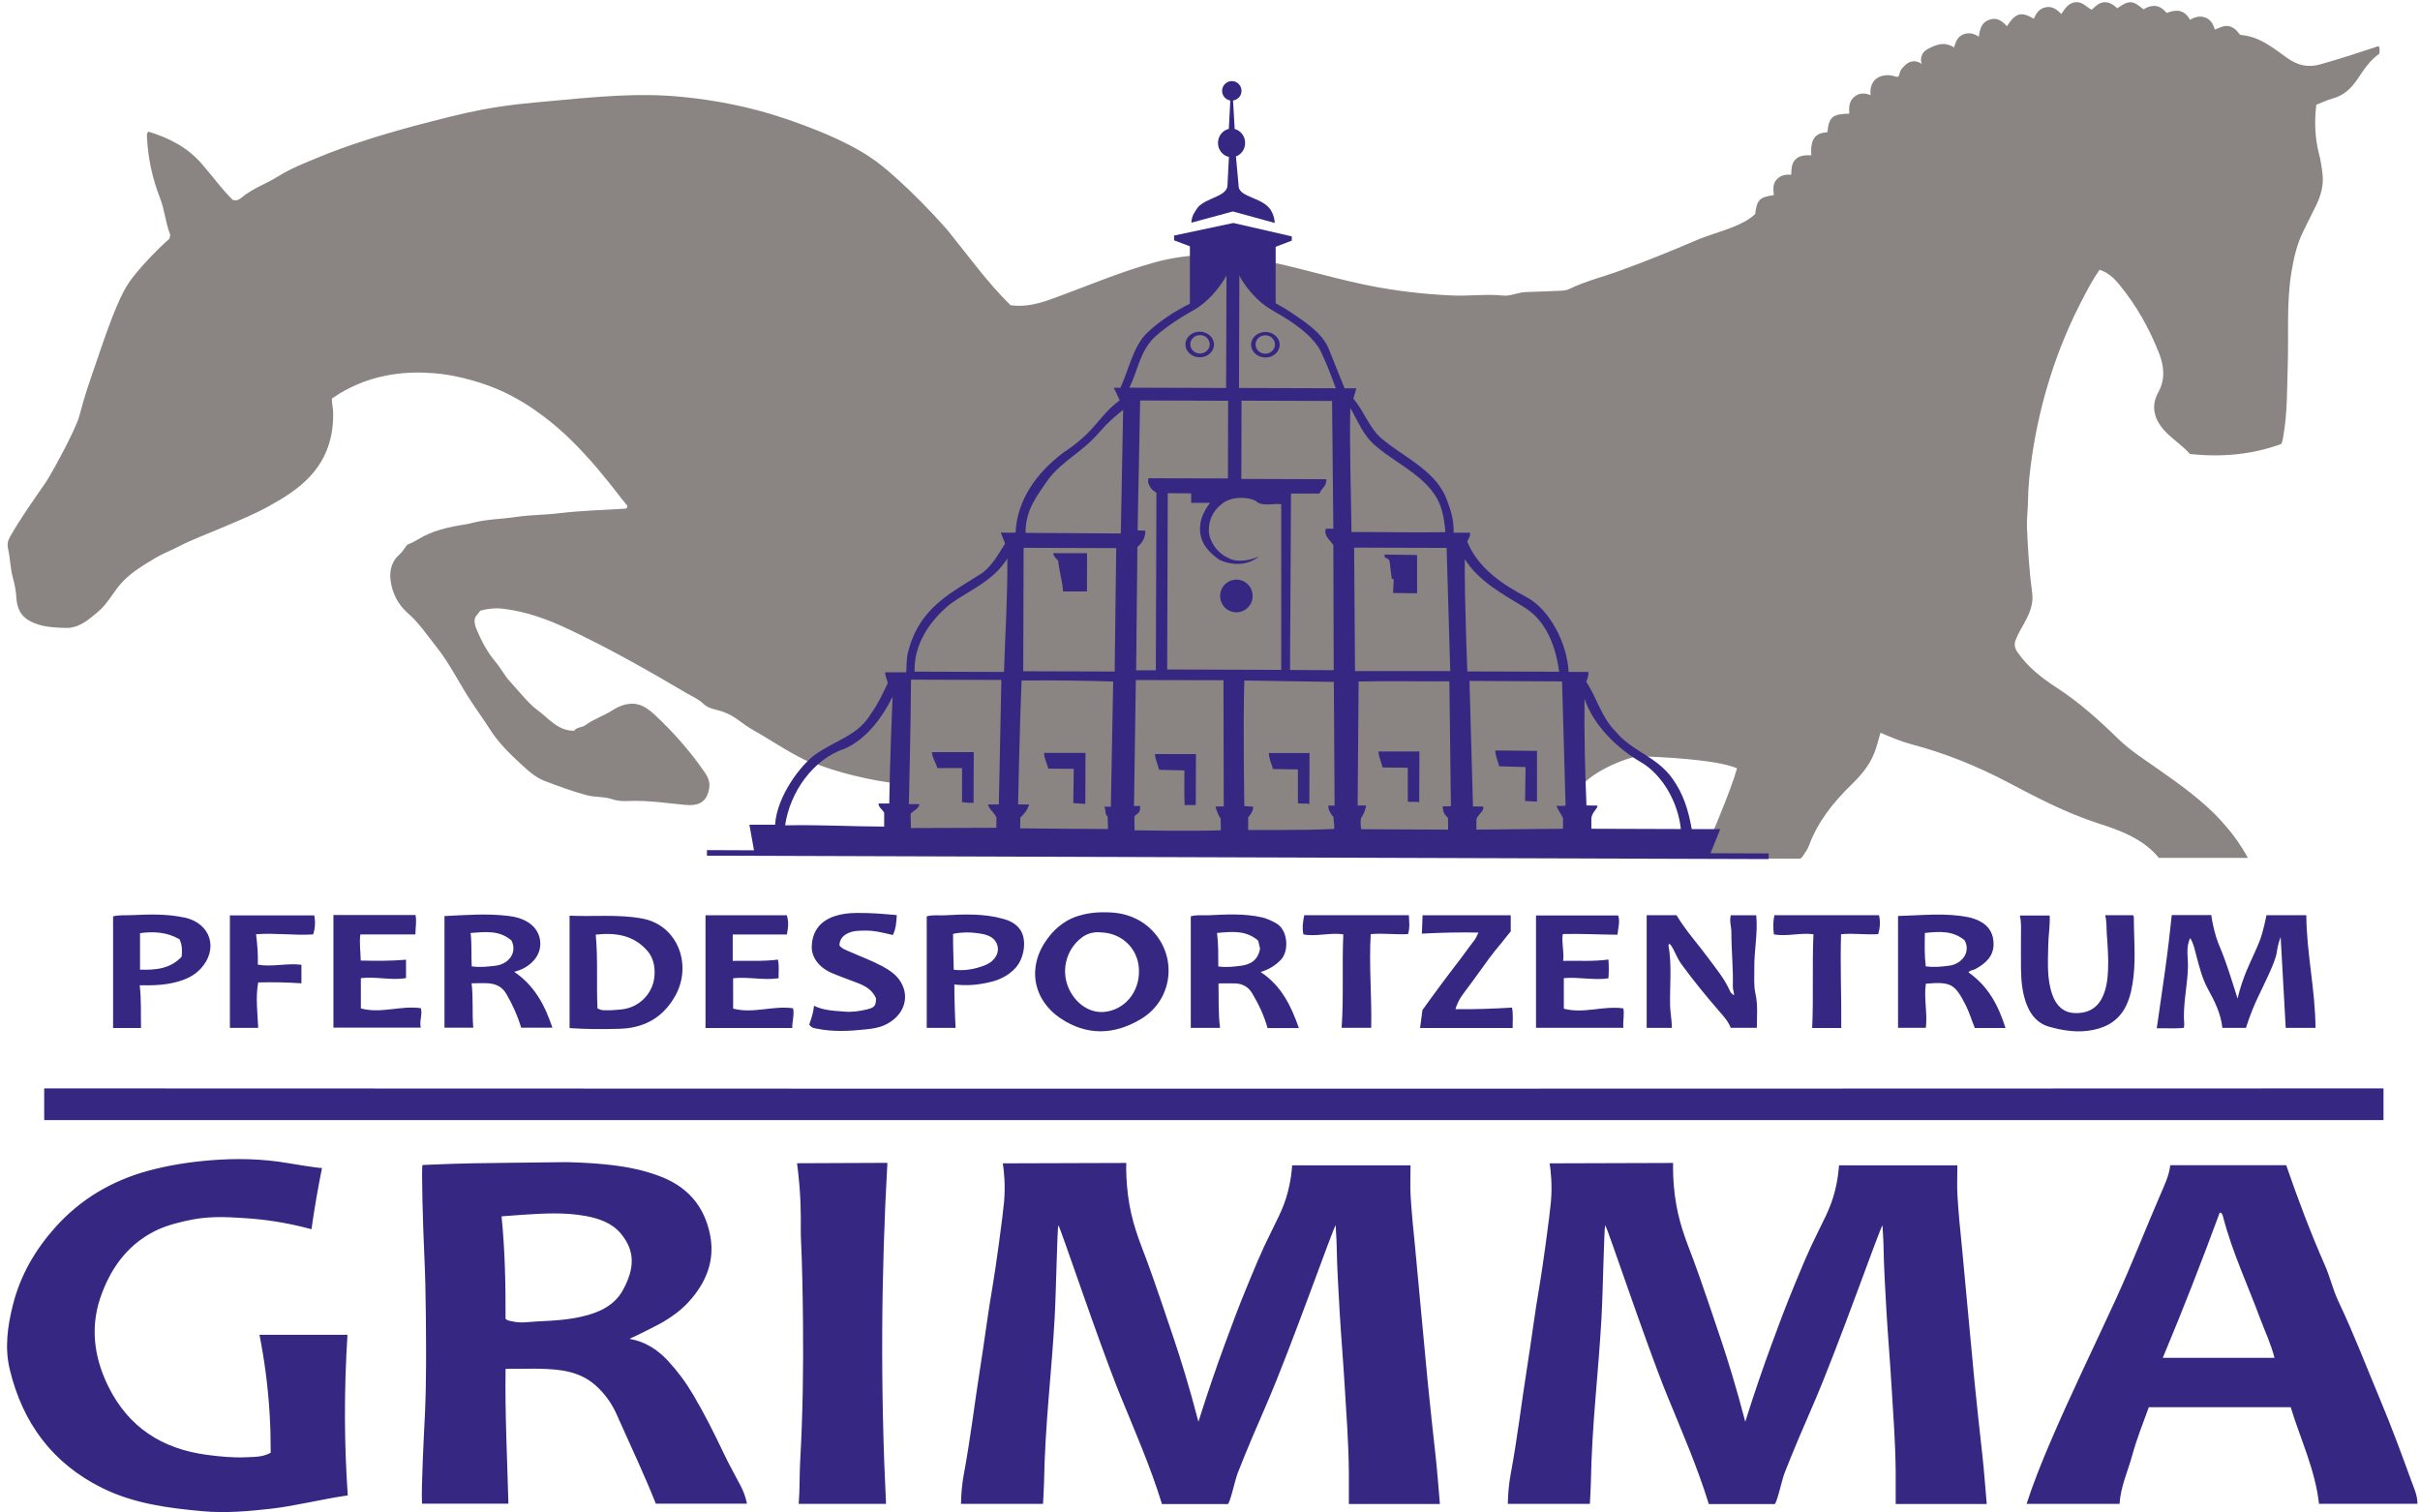
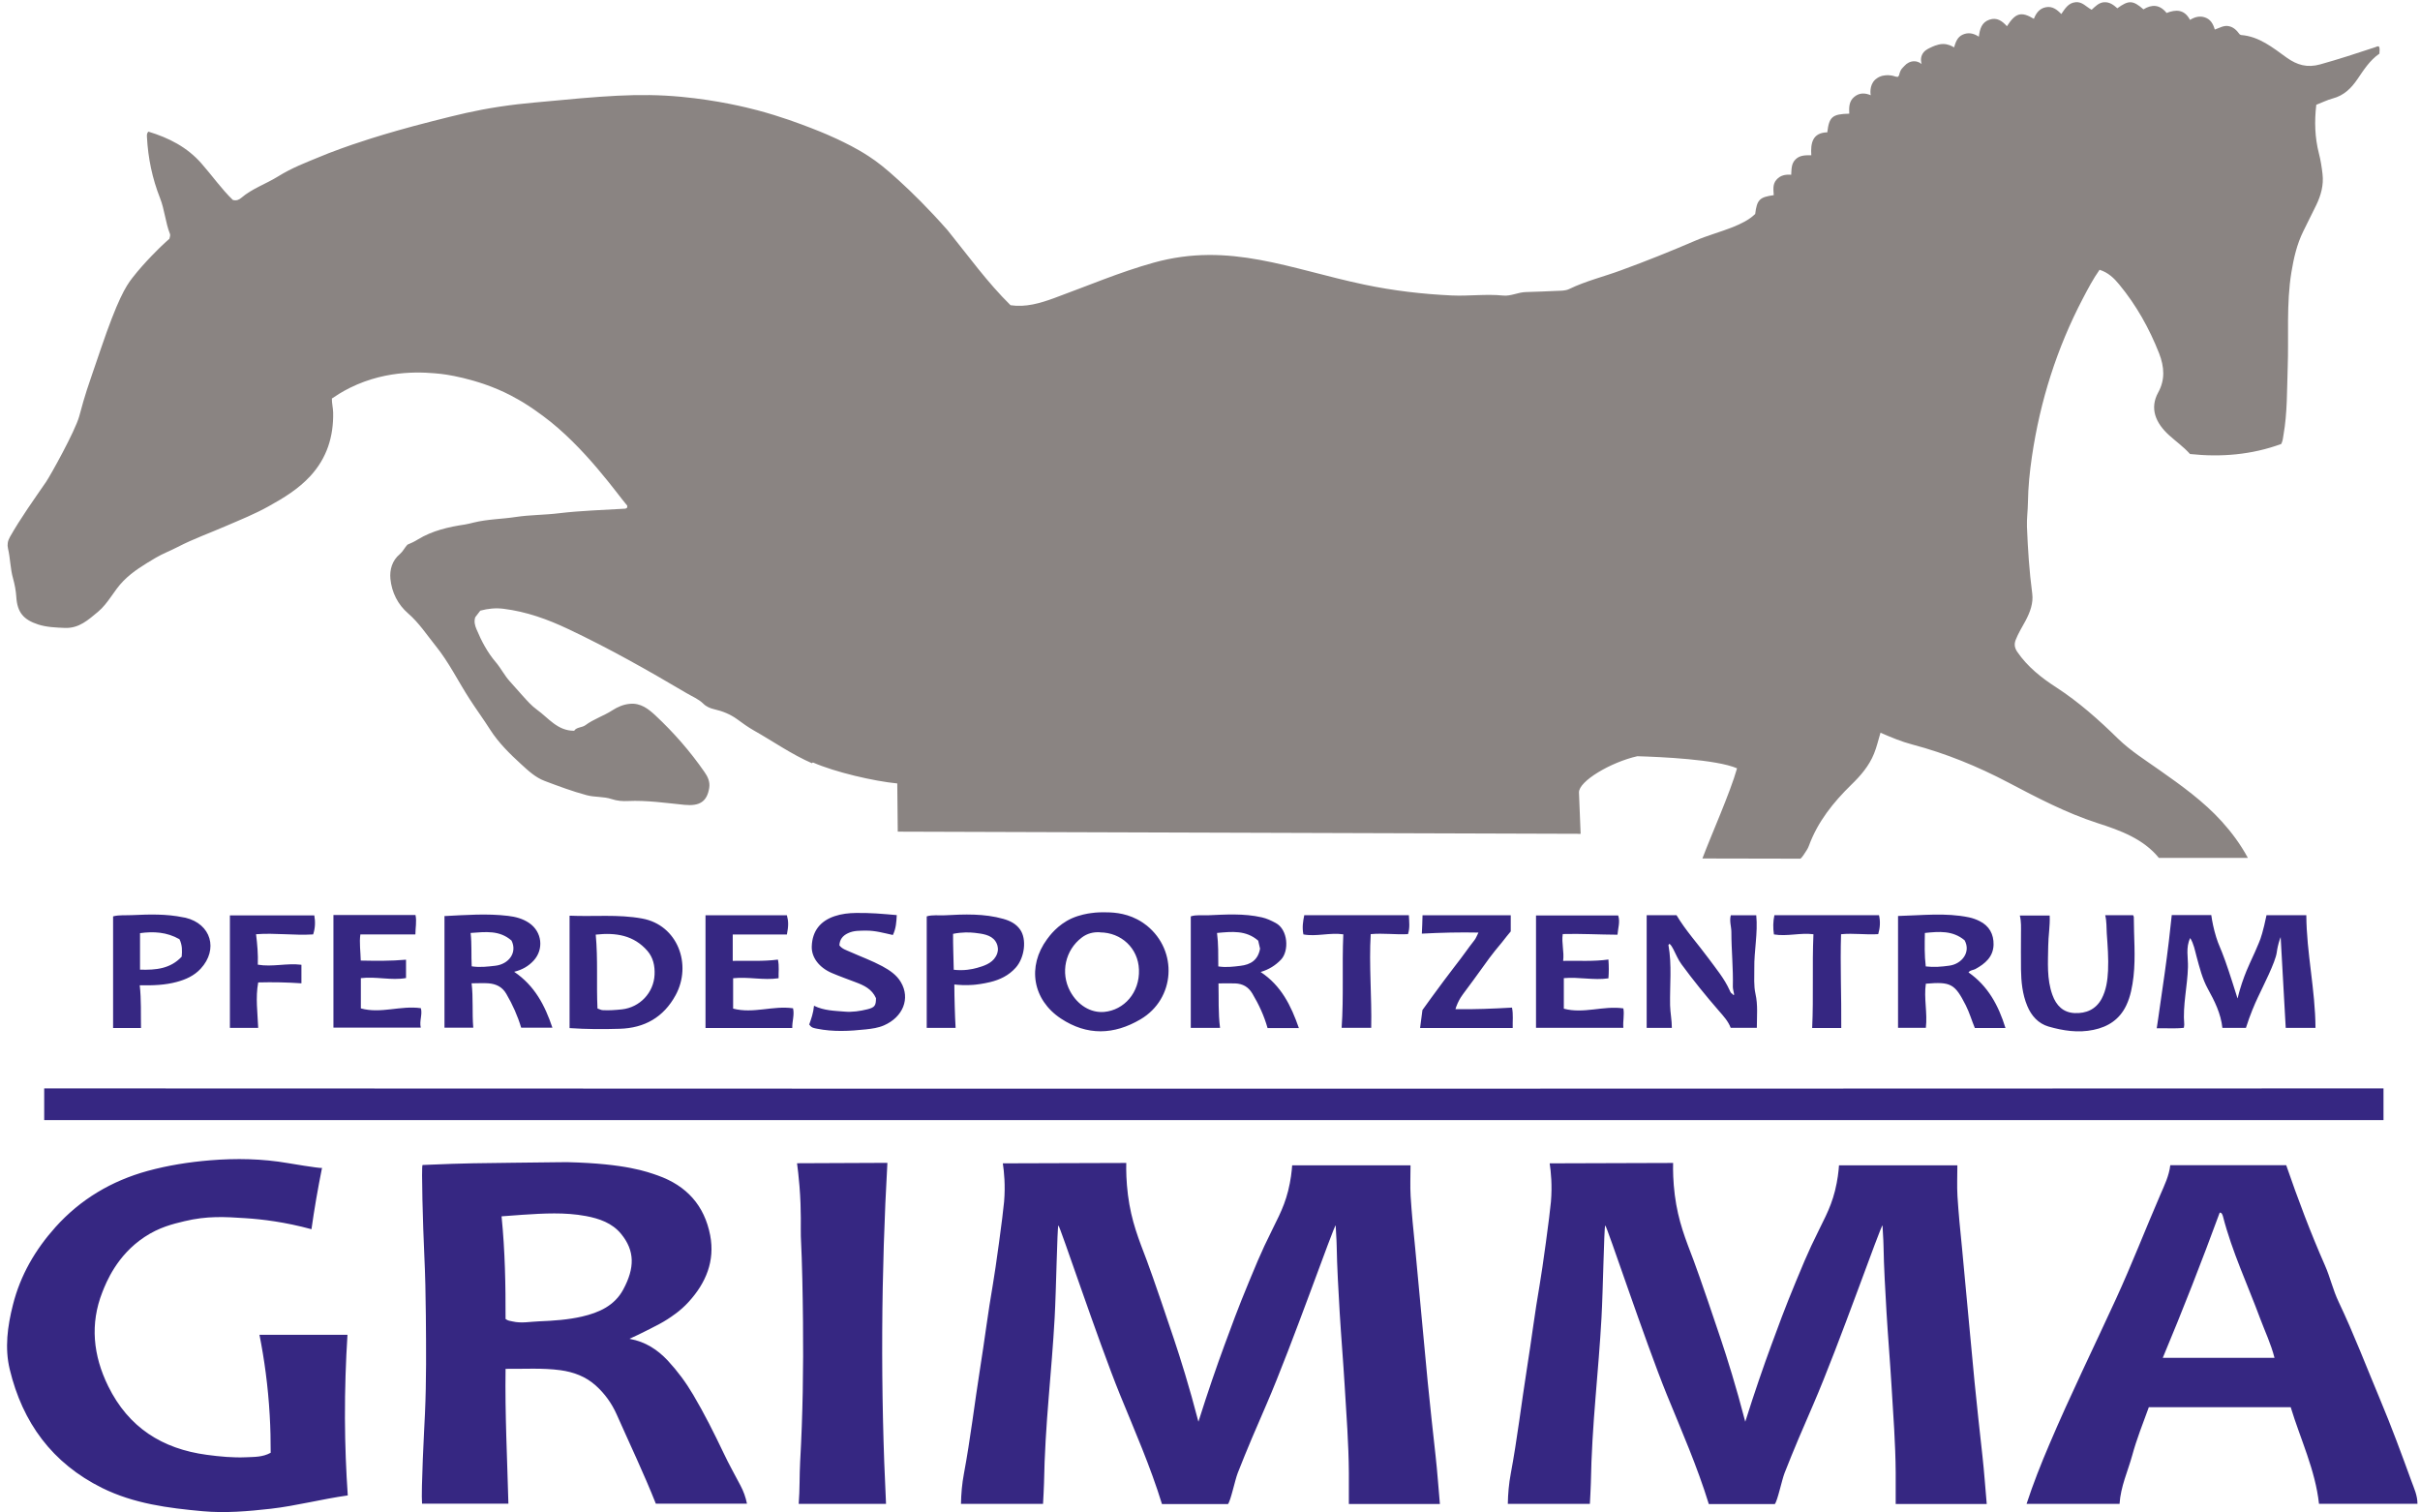
<svg xmlns="http://www.w3.org/2000/svg" id="Ebene_1" width="248" height="155" viewBox="0 0 248 155">
  <defs>
    <style>.cls-1{fill:#8a8482;}.cls-1,.cls-2{fill-rule:evenodd;stroke-width:0px;}.cls-2{fill:#362782;}</style>
  </defs>
  <path class="cls-1" d="M83.24,78.23c-2.12-.92-4-2.25-6-3.38-.6-.34-1.16-.75-1.72-1.16-.7-.5-1.47-.81-2.3-1-.43-.1-.83-.26-1.15-.58-.49-.48-1.15-.74-1.72-1.08-3.96-2.34-7.97-4.61-12.13-6.57-2.11-1-4.28-1.78-6.61-2.07-.79-.1-1.58-.03-2.39.19-.16.21-.35.46-.52.68-.14.45-.03.84.13,1.22.51,1.22,1.12,2.38,2,3.41.51.6.88,1.35,1.41,1.93.44.48.87.98,1.3,1.46.47.52.94,1.06,1.5,1.46,1.17.84,2.09,2.16,3.8,2.15.25-.39.8-.31,1.15-.57.86-.64,1.88-.95,2.77-1.53.53-.34,1.12-.6,1.78-.66,1.12-.11,1.91.52,2.64,1.2,1.87,1.75,3.55,3.67,5.01,5.78.35.49.59,1.02.49,1.64-.23,1.42-1,1.88-2.54,1.73-1.93-.19-3.85-.48-5.79-.39-.57.03-1.12-.02-1.67-.2-.83-.28-1.72-.17-2.56-.4-1.46-.39-2.87-.92-4.28-1.45-.95-.35-1.7-1.05-2.43-1.72-1.17-1.07-2.32-2.2-3.17-3.53-.68-1.07-1.43-2.09-2.12-3.16-1.17-1.81-2.12-3.77-3.48-5.45-.91-1.13-1.7-2.35-2.82-3.32-1.06-.92-1.67-2.15-1.81-3.53-.09-.93.17-1.88.96-2.54.32-.27.49-.65.78-.97.37-.15.73-.32,1.08-.54,1.48-.9,3.14-1.28,4.83-1.53.3-.05.6-.13.89-.2,1.42-.35,2.88-.35,4.31-.57,1.46-.22,2.95-.2,4.41-.38,2.26-.27,4.52-.33,6.79-.47.07,0,.13-.06.21-.1,0-.08.03-.18,0-.22-.95-1.09-4.37-6.05-8.62-9.18-.52-.38-1.21-.89-2.12-1.44,0,0-.59-.35-1.18-.66-3.51-1.83-7.14-2.21-7.14-2.21-1.62-.17-5.4-.53-9.34,1.42-.81.4-1.43.81-1.86,1.1-.01.48.12.96.13,1.43.05,2.47-.64,4.68-2.35,6.53-1.22,1.32-2.7,2.22-4.25,3.08-1.41.79-2.91,1.39-4.37,2.02-1.65.72-3.35,1.32-4.95,2.15-.75.39-1.55.69-2.26,1.11-1.16.69-2.34,1.38-3.32,2.38-.97.98-1.54,2.28-2.6,3.16-.99.82-1.94,1.71-3.4,1.65-.92-.04-1.84-.07-2.72-.35-1.52-.49-2.15-1.25-2.25-2.83-.04-.64-.16-1.26-.33-1.88-.29-1.01-.28-2.07-.52-3.08-.09-.37-.04-.76.19-1.17,1.11-1.96,2.43-3.79,3.7-5.64.46-.67,2.99-5.22,3.41-6.74.7-2.58.65-2.32,2.21-6.9,1.72-5.05,2.54-6.4,3.24-7.29,1.28-1.65,2.97-3.25,2.97-3.25.33-.32.62-.57.82-.75.02-.14.12-.34.06-.49-.47-1.19-.55-2.49-1.02-3.68-.79-2-1.23-4.1-1.34-6.25,0-.17-.05-.36.15-.56,2.07.63,3.96,1.57,5.45,3.28,1.09,1.24,2.05,2.61,3.2,3.72.39.11.66-.04.86-.21,1.12-.96,2.52-1.42,3.76-2.19,1.47-.91,2.76-1.39,4.44-2.08.38-.16,1.07-.44,2.05-.79.94-.34,4.09-1.47,9.3-2.79,2.67-.68,4.4-1.11,6.88-1.49,1.39-.21,2.51-.33,3.6-.43,7.08-.67,10.62-1,15.06-.59,3.78.36,6.67,1.08,7.81,1.38,2.44.65,4.35,1.38,5.47,1.81,1.4.54,2.23.92,2.68,1.13.84.4,2,.95,3.28,1.79.86.56,1.68,1.2,3.05,2.45,1.31,1.19,3.05,2.89,5.02,5.13,2.17,2.69,4.08,5.35,6.44,7.67,1.55.23,3.02-.2,4.47-.73,3.39-1.24,6.71-2.66,10.19-3.63,7.79-2.17,13.98.65,21.61,2.25,2.95.62,5.93.97,8.95,1.11,1.76.08,3.51-.17,5.27.01.78.08,1.54-.35,2.34-.36,1.05-.02,2.09-.08,3.14-.12.44-.02.88,0,1.28-.19,1.71-.83,3.56-1.27,5.34-1.93,2.55-.93,5.06-1.94,7.55-3.01,1.27-.55,2.61-.9,3.89-1.41.83-.34,1.64-.72,2.28-1.34.18-1.46.45-1.73,1.9-1.93-.02-.54-.14-1.11.28-1.58.39-.45.9-.56,1.51-.51.04-.58,0-1.15.46-1.59.44-.42.97-.41,1.6-.41-.08-1.23.11-2.31,1.64-2.35.19-1.59.51-1.87,2.25-1.91-.03-.62-.04-1.27.51-1.72.54-.45,1.13-.41,1.69-.17-.02-.11-.16-.99.43-1.57.04-.04.41-.39.93-.45.17-.02.54-.11,1.19.11.07.02.15.02.23.03.05-.07.12-.12.13-.19.15-.64.36-.72.56-.95.22-.26.6-.47,1.01-.46.37.01.64.2.74.29-.04-.14-.15-.54.04-.95.18-.4.54-.58.76-.69.24-.12.43-.2.57-.25.21-.07.5-.17.82-.17.49,0,.88.19,1.13.35.16-.51.32-1.06.89-1.31.56-.25,1.1-.15,1.65.21.1-.77.28-1.47,1.08-1.74.78-.27,1.32.14,1.8.67.88-1.37,1.46-1.54,2.76-.76.23-.59.58-1.07,1.24-1.19.65-.12,1.12.23,1.57.7.4-.58.72-1.13,1.45-1.21.7-.08,1.1.48,1.66.77.39-.35.74-.74,1.29-.77.56-.03.96.28,1.34.62,1.17-.85,1.6-.83,2.68.11.85-.53,1.67-.51,2.37.37.95-.37,1.82-.39,2.4.71.49-.3,1-.44,1.54-.25.56.19.83.65,1,1.24.5-.17.92-.45,1.42-.35.52.1.84.45,1.12.83.07.04.11.08.16.08,1.86.15,3.25,1.3,4.67,2.32,1.07.76,2.1,1.06,3.43.69,1.9-.53,3.77-1.14,5.64-1.76.12-.04.23-.12.37-.08.15.24.05.49.06.74-.99.68-1.6,1.66-2.25,2.61-.64.94-1.39,1.68-2.53,1.98-.59.16-1.14.44-1.69.65-.2,1.71-.15,3.35.27,4.99.18.69.29,1.4.37,2.11.13,1.13-.16,2.18-.65,3.19-.44.9-.88,1.79-1.33,2.69-.65,1.32-.97,2.73-1.21,4.18-.53,3.25-.26,6.53-.38,9.8-.08,2.29-.03,4.6-.43,6.87-.05.3-.07.61-.23.93-3.03,1.11-6.17,1.37-9.35,1.03-.68-.76-1.46-1.3-2.16-1.94-1.36-1.24-2-2.73-1.1-4.37.72-1.3.63-2.61.1-3.99-1.01-2.57-2.34-4.95-4.1-7.08-.53-.65-1.14-1.23-2.01-1.5-.67.95-1.19,1.95-1.71,2.94-2.67,5.1-4.38,10.51-5.22,16.2-.23,1.56-.39,3.14-.41,4.73-.01.81-.13,1.63-.1,2.45.09,2.3.24,4.58.54,6.86.13.98-.22,1.91-.68,2.78-.35.65-.75,1.28-1.02,1.98-.17.45-.1.82.17,1.22,1.05,1.53,2.48,2.66,4,3.64,2.31,1.5,4.35,3.32,6.3,5.23,1.29,1.26,2.81,2.21,4.27,3.24,2.26,1.59,4.51,3.2,6.38,5.26,1.01,1.12,1.91,2.32,2.68,3.74h-9.12c-1.59-1.95-3.93-2.81-6.3-3.57-3.21-1.04-6.18-2.6-9.14-4.16-3.14-1.65-6.39-2.98-9.83-3.89-1.11-.29-2.18-.74-3.26-1.21-.22.73-.38,1.45-.66,2.14-.51,1.27-1.38,2.27-2.34,3.2-1.84,1.8-3.43,3.78-4.33,6.23-.02.05-.09.25-.24.48-.2.31-.44.71-.63.86l-10.05-.02c.9-2.4,2.84-6.72,3.55-9.24-2.12-.92-7.85-1.17-10.22-1.24-2.71.61-6.02,2.56-5.98,3.72l.17,4.23c-.14.03-.22,0-.32,0l-69.66-.22-.05-4.94c-2.4-.23-6.39-1.16-8.64-2.15l-.1.06Z" />
  <path class="cls-2" d="M122.81,145.71c.97-3.08,1.89-5.73,2.67-7.85.63-1.72,1.4-3.83,2.54-6.57.73-1.76,1.1-2.64,1.55-3.6,1.22-2.6,1.93-3.66,2.44-5.66.27-1.09.37-2.01.41-2.61h12.13c0,1.08-.05,2.12.01,3.16.11,1.75.28,3.5.46,5.25.25,2.54,1.08,11.72,1.29,13.78.25,2.53.53,5.07.81,7.6.18,1.62.29,3.25.44,4.92h-9.33c0-1.07,0-2.13,0-3.2-.02-2.99-.25-5.97-.43-8.95-.15-2.5-.36-4.99-.51-7.48-.13-2.29-.27-4.59-.31-6.89-.01-.68-.08-1.37-.1-2.03-.16-.05-4.49,12.33-7.08,18.31-1.02,2.34-2.03,4.69-2.96,7.07-.28.72-.72,2.86-1,3.18h-6.76c-1.19-3.87-2.8-7.53-4.31-11.23-2.23-5.49-6.18-17.38-6.31-17.33-.12.27-.22,6.6-.38,9.48-.15,2.72-.39,5.44-.61,8.16-.24,2.93-.43,5.85-.48,8.79-.01.68-.07,1.37-.1,2.11h-8.41c.02-1.04.11-2.08.3-3.08.67-3.58,1.09-7.2,1.66-10.8.46-2.87.81-5.75,1.31-8.61.27-1.53,1.03-7.08,1.15-8.48.14-1.68,0-3.06-.13-3.93,4.22-.01,8.43-.03,12.65-.04-.02.76,0,1.9.17,3.27.35,2.74,1.12,4.57,1.94,6.74,0,0,.71,1.87,2.77,8.02.65,1.94,1.57,4.85,2.52,8.51h0ZM144.38,93.79c.03.66.12,1.29-.09,1.94-1.26.07-2.51-.12-3.82,0-.19,3.18.12,6.37.05,9.6h-3.03c.22-3.18.03-6.36.17-9.58-1.39-.2-2.76.26-4.09.01-.14-.73-.04-1.33.09-1.97h10.72ZM185.71,105.35c.15-3.21-.01-6.39.13-9.61-1.36-.17-2.7.25-4.05.02-.1-.69-.09-1.32.05-1.97h10.72c.15.65.11,1.28-.08,1.94-1.27.09-2.52-.12-3.81.01-.1,3.21.05,6.39.02,9.61h-2.98ZM26.46,100.68c-.29,1.57-.06,3.09,0,4.66h-2.9v-11.53h8.65c.12.67.09,1.33-.12,1.95-1.97.12-3.89-.17-5.85-.02.13,1.05.22,2.06.18,3.12,1.49.26,2.96-.18,4.47.01v1.9c-1.46-.1-2.9-.13-4.44-.09h0ZM149.14,103.42c1.97.03,3.87-.05,5.81-.16.14.71.05,1.36.07,2.09h-9.49c.08-.61.16-1.23.24-1.84.24-.33.54-.76.91-1.26,1.95-2.68,3-3.96,3.46-4.62.31-.43.62-.85.95-1.27.17-.21.26-.48.42-.79-.92-.02-1.88-.02-2.87,0-1.01.02-1.99.06-2.93.11.01-.3.03-.61.04-.92.01-.32.02-.64.03-.96h9.04v1.65c-.24.28-.54.66-.9,1.12-.39.49-.82.92-2.1,2.73-.59.84-1.04,1.42-1.9,2.59-.11.15-.34.47-.55.94-.11.25-.18.46-.22.6h0ZM18.39,96.25c-1.3-.74-2.66-.81-4.04-.62v3.74c1.63.05,3.11-.09,4.27-1.33.05-.6.07-1.19-.23-1.79h0ZM14.32,100.97c.17,1.51.1,2.93.13,4.38h-2.86v-11.44c.63-.17,1.33-.09,2-.13,1.73-.08,3.47-.13,5.19.23.07.02.15.02.23.04,2.62.63,3.39,3.24,1.55,5.23-.67.72-1.52,1.1-2.45,1.35-1.19.32-2.42.37-3.78.34h0ZM97.73,99.38c1.06.12,1.89-.05,2.39-.19.63-.18,1.51-.43,1.93-1.17.08-.14.25-.45.21-.87-.03-.37-.2-.62-.26-.71-.45-.65-1.34-.75-2.09-.84-.52-.06-1.3-.09-2.24.1,0,.57,0,1.14.02,1.72.01.66.03,1.32.05,1.97h0ZM97.93,105.34h-2.96v-11.43c.59-.18,1.23-.08,1.85-.11,2.01-.11,4.03-.19,6.01.37.67.19,1.29.49,1.71,1.09.7.98.47,2.89-.46,3.92-.71.79-1.62,1.23-2.63,1.47-.71.17-1.35.25-1.73.28-.78.06-1.44.01-1.92-.04,0,.74.02,1.49.04,2.26.02.75.05,1.48.09,2.19h0ZM82.92,105.01c.21-.58.43-1.2.5-1.94,1.04.51,2.1.51,3.13.6.78.07,1.58-.05,2.35-.24.75-.19.87-.38.87-1.14-.42-.94-1.23-1.31-2.08-1.63-.81-.31-1.63-.6-2.43-.94-1.34-.57-2.12-1.63-2.07-2.76.06-1.53.85-2.57,2.34-3.07.71-.24,1.45-.32,2.19-.33.69-.01,1.38.01,2.07.05.69.04,1.37.11,2.11.17-.04.7-.07,1.37-.4,2.04-.9-.2-1.81-.46-2.75-.45-.63.01-1.26-.02-1.86.27-.53.25-.84.64-.87,1.24.29.38.72.49,1.11.67,1.1.49,2.23.9,3.29,1.47.75.41,1.46.88,1.9,1.63.99,1.67.22,3.58-1.73,4.43-.6.26-1.22.34-1.85.41-1.68.18-3.35.27-5.02-.07-.27-.06-.56-.07-.76-.4h0ZM42.56,95.76h-5.63c-.12.86.02,1.74.04,2.68,1.56.03,3.08.05,4.64-.09v1.88c-1.52.27-3.06-.18-4.63.01v3.1c2.06.57,4.08-.32,6.15-.02.18.64-.17,1.29-.01,1.99h-8.95v-11.54h8.41c.14.67-.01,1.31-.01,1.98h0ZM75.12,103.36c2.08.55,4.1-.33,6.15-.03.16.69-.1,1.33-.08,2.02h-8.89v-11.55h8.34c.17.62.17,1.1,0,1.97h-5.55v2.7c1.57-.03,3.09.07,4.63-.13.15.68.05,1.28.07,1.91-1.57.23-3.1-.17-4.66,0v3.12h0ZM164.83,98.33c.05.69.05,1.29,0,1.93-1.52.22-3.02-.16-4.57-.02v3.13c2.04.55,4.05-.33,6.1-.03.12.66-.06,1.29,0,1.99h-8.95v-11.51h8.42c.22.64-.02,1.3-.07,1.97-1.88-.01-3.73-.12-5.61-.07-.14.93.16,1.78.04,2.75,1.57-.03,3.09.08,4.66-.14h0ZM215.72,93.79h2.88c.03.08.07.13.07.17,0,2.04.2,4.08-.03,6.12-.12,1.02-.3,2.02-.74,2.95-.68,1.43-1.85,2.2-3.36,2.51-1.57.33-3.11.09-4.61-.34-1.05-.31-1.76-1.1-2.18-2.12-.5-1.2-.62-2.47-.64-3.75-.02-1.23,0-2.46,0-3.69,0-.58.04-1.17-.12-1.82h3.06c.05,1.06-.14,2.09-.15,3.13-.02,1.68-.16,3.37.43,5.01.39,1.09,1.11,1.81,2.28,1.86,1.16.05,2.16-.36,2.76-1.46.48-.9.61-1.89.66-2.88.06-1.28-.04-2.55-.13-3.83-.04-.6,0-1.21-.16-1.86h0ZM197.35,99.04c.86.1,1.64.03,2.42-.08,1.27-.17,2.23-1.38,1.56-2.6-1.22-1.02-2.62-.9-4.07-.75-.02,1.17-.05,2.27.09,3.42h0ZM202.38,105.35c-.32-.77-.55-1.58-.93-2.33-1.12-2.2-1.53-2.43-4.09-2.21-.22,1.48.18,2.98,0,4.52h-2.85v-11.46c2.45-.06,4.86-.36,7.27.14.38.08.74.21,1.08.38,1,.49,1.46,1.35,1.44,2.42-.03,1.24-.86,1.95-1.87,2.5-.22.12-.51.09-.7.34,1.99,1.39,3.07,3.37,3.79,5.7h-3.15ZM48.23,95.61c.13,1.17.05,2.29.11,3.42.86.13,1.63.03,2.42-.06,1.39-.16,2.27-1.36,1.66-2.58-1.23-1.08-2.66-.89-4.19-.78h0ZM45.54,93.88c2.21-.11,4.37-.28,6.53-.02.76.09,1.5.28,2.16.73,1.32.9,1.53,2.69.45,3.86-.51.55-1.14.93-1.99,1.14,2.1,1.42,3.15,3.43,3.92,5.73h-3.2c-.36-1.21-.88-2.37-1.53-3.48-.42-.72-1.06-1.01-1.83-1.07-.53-.04-1.07,0-1.72,0,.18,1.52.04,3.01.17,4.55h-2.95v-11.45h0ZM124.85,99.04c.8.12,1.52.03,2.25-.06,1.08-.12,1.82-.6,2.03-1.76-.06-.26-.13-.55-.19-.82-1.25-1.09-2.7-.93-4.22-.79.15,1.15.12,2.24.13,3.42h0ZM133.13,105.36h-3.23c-.35-1.25-.89-2.42-1.56-3.54-.41-.69-.99-1.01-1.76-1.04-.56-.02-1.11,0-1.71,0,.04,1.55-.04,3.03.16,4.56h-3v-11.43c.55-.18,1.14-.09,1.71-.11,1.86-.08,3.73-.21,5.57.21.5.11.96.33,1.41.57,1.3.68,1.4,2.89.55,3.77-.57.59-1.22,1-2.08,1.26,2.11,1.4,3.11,3.43,3.92,5.75h0ZM61.23,103.35c.23.08.37.16.52.17.66.04,1.32-.01,1.98-.08,1.84-.2,3.27-1.71,3.35-3.56.04-.9-.14-1.74-.73-2.43-1.39-1.6-3.21-1.9-5.3-1.67.24,2.54.06,5.04.18,7.57h0ZM58.38,93.84c2.49.11,4.96-.16,7.42.29,3.65.66,5.14,4.72,3.44,7.85-1.24,2.28-3.2,3.38-5.74,3.45-1.69.05-3.37.05-5.13-.07v-11.51h0ZM177.69,101.79c-.04-.23-.11-.45-.11-.68.05-1.87-.15-3.73-.15-5.59,0-.56-.22-1.11-.06-1.72h2.61c.18,1.83-.23,3.63-.2,5.45.01.87-.07,1.75.12,2.6.26,1.14.14,2.29.14,3.48h-2.68c-.25-.67-.73-1.19-1.2-1.73-1.34-1.54-2.63-3.13-3.84-4.78-.35-.47-.57-1.03-.84-1.55-.11-.2-.21-.4-.39-.55-.05.06-.11.1-.11.12.37,2.05.13,4.13.17,6.19.02.77.18,1.51.18,2.31h-2.58v-11.55h3.06c.93,1.57,2.19,2.94,3.29,4.44.77,1.05,1.61,2.05,2.15,3.25.07.15.13.34.33.39.02.05.01.13.1.1.06-.07.03-.13,0-.19h0ZM112.73,95.54c-.69-.04-1.32.12-1.87.54-1.7,1.29-2.2,3.61-1.2,5.49.77,1.44,2.13,2.26,3.51,2.13,2.02-.19,3.64-1.97,3.55-4.34-.08-2.18-1.8-3.8-4-3.81h0ZM113.07,93.49c.82,0,2.11.02,3.46.72.47.24.81.5.99.64,3.22,2.6,2.92,7.51-.64,9.61-2.72,1.6-5.47,1.7-8.16-.08-2.9-1.92-3.48-5.34-1.41-8.14.23-.31,1.06-1.47,2.53-2.13.81-.36,1.63-.49,1.93-.53.18-.03.66-.09,1.3-.09h0ZM229.31,102.31c.15-.65.32-1.18.44-1.55.32-.95.66-1.73.83-2.09.15-.34.26-.56.52-1.14.19-.43.34-.8.39-.91.19-.43.45-1.23.78-2.83h4.08c.02,3.85.92,7.64.94,11.55h-3.05c-.17-3.09-.34-6.16-.52-9.31-.05.13-.13.34-.2.6-.14.51-.19.9-.2.98-.14,1.01-1.39,3.43-1.94,4.61-.33.7-.79,1.76-1.22,3.12h-2.41c-.16-1.48-.8-2.75-1.49-4-.57-1.04-.85-2.18-1.16-3.32-.17-.63-.28-1.29-.65-1.89-.48.98-.2,2.02-.23,2.98-.05,1.97-.55,3.9-.38,5.88,0,.1-.02.2-.04.34-.93.11-1.83.02-2.78.05.08-.54.21-1.37.35-2.4.36-2.47.62-4.25.89-6.5.07-.63.18-1.56.3-2.7h4.05c.09.64.24,1.4.5,2.25.27.88.4.96.93,2.44.25.7.44,1.28.74,2.21.21.65.39,1.2.51,1.61h0ZM81.85,154.12c.12-1.49.07-2.92.15-4.35.27-4.78.34-9.56.29-14.34-.03-2.91-.08-5.83-.22-8.74-.03-.69.07-2.59-.14-5.14-.08-1-.18-1.81-.25-2.34,3.09-.01,6.17-.03,9.26-.04-.31,5.48-.5,11.24-.53,17.24-.03,6.18.11,12.09.39,17.71h-8.94ZM35.65,153.25c-2.72.38-5.28,1.07-7.92,1.37-2.32.26-4.64.46-6.96.25-3.53-.32-7.04-.77-10.3-2.38-5.12-2.54-8.16-6.7-9.47-12.15-.53-2.19-.23-4.43.32-6.6.76-3.04,2.29-5.67,4.37-7.99,2.57-2.86,5.76-4.74,9.43-5.75,2.08-.57,4.23-.91,6.4-1.09,2.68-.22,5.35-.17,8.01.29,0,0,3.23.55,3.47.49-.21,1.04-.41,2.11-.6,3.21-.18,1.05-.34,2.07-.48,3.07-2.72-.74-5.05-1.02-6.76-1.13-2.11-.14-3.94-.25-6.26.31-1.21.29-2.58.62-4.09,1.62-2.84,1.88-3.93,4.66-4.32,5.65-1.28,3.25-.95,6.49.6,9.64,2.08,4.23,5.54,6.42,10.1,7.03,1.34.18,2.69.31,4.04.25.82-.04,1.68,0,2.51-.46,0-1.22-.02-2.5-.1-3.84-.17-3.02-.56-5.78-1.05-8.25h9.02c-.17,2.68-.27,5.54-.26,8.56.01,2.78.12,5.42.29,7.9h0ZM227.47,124.28c-1.85,5.03-3.77,9.95-5.83,14.87h11.45c-.36-1.42-.97-2.69-1.46-4-1.29-3.49-2.89-6.87-3.82-10.49-.06-.25-.18-.43-.35-.38h0ZM220.21,144.21c-.62,1.7-1.25,3.28-1.7,4.93-.45,1.64-1.19,3.2-1.3,4.98-3.2,0-6.36,0-9.53,0,.68-2.08,1.48-4.1,2.34-6.11,2.14-5.03,4.55-9.94,6.83-14.91,1.61-3.51,3-7.1,4.53-10.64.42-.98.9-1.94,1.03-3.05h11.88c1.2,3.48,2.49,6.91,3.97,10.27.54,1.22.82,2.52,1.4,3.73,1.57,3.3,2.87,6.72,4.28,10.08,1.14,2.72,2.17,5.51,3.18,8.29.27.74.62,1.46.62,2.33h-10.09c-.38-3.48-1.9-6.61-2.9-9.9h-14.53ZM51.81,135.17c.25.19.48.2.71.25.92.22,1.83.02,2.74-.01,1.48-.06,2.96-.16,4.39-.49,1.73-.4,3.33-1.11,4.22-2.77,1.19-2.21,1.2-3.97-.22-5.7-.92-1.12-2.23-1.57-3.61-1.83-2.15-.4-4.32-.27-6.48-.13-.7.05-1.41.11-2.16.16.36,3.56.42,7.07.41,10.53h0ZM64.54,137.21c1.61.29,2.85,1.11,3.9,2.23.99,1.07,1.86,2.24,2.6,3.5,1.15,1.94,2.15,3.95,3.12,5.98.53,1.13,1.15,2.22,1.73,3.33.3.57.52,1.16.66,1.85h-9.34c-1.23-3.1-2.67-6.11-4.02-9.16-.5-1.12-1.21-2.12-2.15-2.96-1.03-.92-2.25-1.37-3.6-1.56-1.86-.25-3.71-.12-5.63-.14-.07,4.64.17,9.2.29,13.82h-8.85c-.11-1.45.22-7.6.3-9.24.15-3.35.12-6.7.09-10.06-.02-2.07-.06-4.14-.16-6.21-.14-2.96-.31-9.09-.18-9.2.17,0,.41-.02.71-.03,3.3-.15,5.74-.17,8.5-.2,5.77-.06,5.38-.07,5.69-.06,5.94.15,8.1.98,9.2,1.36,2.97,1.05,4.79,3.08,5.38,6.14.5,2.63-.44,4.88-2.2,6.81-.85.94-1.77,1.52-2.18,1.79-.53.34-.99.58-1.8.99-.84.43-1.55.77-2.07,1h0ZM244.26,114.79H4.53v-3.25c21.97.01,74.54.03,96.51.03,32.35,0,110.87-.01,143.22-.03,0,1.09,0,2.17,0,3.26h0ZM178.85,145.71c.97-3.08,1.89-5.73,2.67-7.85.63-1.72,1.4-3.83,2.54-6.57.73-1.76,1.1-2.64,1.55-3.6,1.22-2.6,1.93-3.66,2.44-5.66.27-1.09.37-2.01.41-2.61h12.13c0,1.08-.05,2.12.01,3.16.11,1.75.28,3.5.46,5.25.25,2.54,1.08,11.72,1.29,13.78.25,2.53.53,5.07.81,7.6.18,1.62.29,3.25.44,4.92h-9.33c0-1.07,0-2.13,0-3.2-.02-2.99-.25-5.97-.43-8.95-.15-2.5-.36-4.99-.51-7.48-.13-2.29-.27-4.59-.31-6.89-.01-.68-.08-1.37-.1-2.03-.16-.05-4.49,12.33-7.08,18.31-1.02,2.34-2.03,4.69-2.96,7.07-.28.72-.72,2.86-1,3.18h-6.76c-1.19-3.87-2.8-7.53-4.31-11.23-2.23-5.49-6.17-17.38-6.31-17.33-.12.27-.22,6.6-.38,9.48-.15,2.72-.39,5.44-.61,8.16-.24,2.93-.43,5.85-.48,8.79-.01.68-.07,1.37-.1,2.11h-8.41c.02-1.04.11-2.08.3-3.08.67-3.58,1.09-7.2,1.66-10.8.46-2.87.81-5.75,1.31-8.61.27-1.53,1.03-7.08,1.15-8.48.14-1.68,0-3.06-.13-3.93,4.22-.01,8.43-.03,12.65-.04-.02.76,0,1.9.17,3.27.35,2.74,1.12,4.57,1.94,6.74,0,0,.71,1.87,2.77,8.02.65,1.94,1.57,4.85,2.52,8.51Z" />
-   <path class="cls-2" d="M128.67,35.3c0-.52.45-.94,1-.94.55,0,.99.43.99.95,0,.52-.45.94-1,.94-.55,0-.99-.43-.99-.95h0ZM121.98,35.28c0-.52.45-.94,1-.94.55,0,.99.42.99.95,0,.52-.45.94-1,.94-.55,0-.99-.43-.99-.95h0ZM122.54,82.5h-1.14c-.05-1.17-.02-2.37-.02-3.55l-2.59-.06c-.14-.52-.4-1.07-.43-1.61h4.2s-.02,5.22-.02,5.22h0ZM157.51,82.15l-1.22-.06.05-3.48-2.7-.08c-.13-.52-.4-1.07-.4-1.62l4.27.04v5.21h-.01ZM134.18,82.4c-.35-.11-.79,0-1.17-.09v-3.46s-2.55-.04-2.55-.04c-.16-.55-.43-1.09-.43-1.64h4.17s-.02,5.22-.02,5.22h0ZM145.44,82.22c-.38-.11-.82,0-1.17-.08v-3.46s-2.58-.03-2.58-.03c-.14-.55-.4-1.09-.43-1.64h4.2s-.02,5.22-.02,5.22h0ZM111.22,82.39l-1.23-.09.05-3.51-2.61-.02c-.13-.52-.43-1.06-.43-1.61h4.24s-.02,5.23-.02,5.23h0ZM99.77,82.27s-.8.02-1.18-.07v-3.49s-2.54,0-2.54,0c-.13-.55-.54-1.09-.54-1.63h4.28s-.02,5.2-.02,5.2h0ZM121.48,35.3c0,.72.65,1.31,1.46,1.32.81,0,1.47-.58,1.47-1.31,0-.72-.65-1.31-1.46-1.32-.81,0-1.47.58-1.47,1.31h0ZM128.21,35.32c0,.72.65,1.31,1.46,1.32.81,0,1.47-.58,1.47-1.31,0-.72-.65-1.31-1.46-1.31-.81,0-1.47.58-1.47,1.31h0ZM145.23,60.8c-.85-.03-1.57,0-2.47-.03l.07-1.38-.21-.11-.22-1.78c-.08-.35-.63-.23-.5-.67l3.32.05v3.91h-.01ZM111.39,60.61h-2.45c-.05-1.04-.35-1.8-.5-3.15-.22-.22-.48-.47-.51-.77h3.47s-.01,3.92-.01,3.92h0ZM125.04,61.07c0-.92.75-1.67,1.67-1.67.92,0,1.66.76,1.66,1.68,0,.92-.75,1.67-1.67,1.67-.92,0-1.66-.75-1.66-1.68h0ZM122.09,50.56l-2.42-.02-.06,18.07,11.69.04v-16.98c-.87-.11-1.97.29-2.62-.34-.98-.49-2.57-.42-3.44.29-.98.73-1.47,1.84-1.34,3.07.19,1.01.93,2.03,1.94,2.47.93.55,2.3.27,3.17-.14-1.17.98-2.76.95-4.06.34-.87-.6-1.69-1.42-1.9-2.46-.27-1.31.23-2.42.96-3.37h-1.94s0-.99,0-.99h0ZM114.86,54.67l-9.76-.06c-.02-2.4,1.21-3.84,2.36-5.53,1.59-2.01,3.31-2.62,5.16-4.74,1.03-1.18,1.69-1.71,2.48-2.34l-.24,12.66h0ZM140.99,45.71c2.31,2,5.94,3.39,6.78,6.64.19.68.3,1.42.35,2.19-3.22.05-6.49-.03-9.62-.01-.04-4.2-.22-8.41-.12-12.72.79,1.34,1.28,2.78,2.61,3.9h0ZM136.64,54.19l-.13-13.1-9.28-.03-.02,8.02,8.7.03c.11.63-.53.98-.69,1.47h-2.92s-.1,18.08-.1,18.08l4.48.02-.04-12.81c-.33-.55-1.03-.98-.76-1.69h.76ZM125.84,49.04l.02-7.97-9.02-.03-.26,13.32.79.02c.04.75-.4,1.35-.81,1.66l-.13,12.65h2.02s.06-18.18.06-18.18c-.52-.4-.45-.3-.64-.6-.14-.25-.28-.44-.18-.9l8.16.02h0ZM91.13,82.34h-1.1c0,.4.39.61.58.94v1.43c-3.37-.01-6.47-.2-10.15-.13.49-3.42,2.9-6.81,6.12-7.86,2.29-1.02,3.9-3.31,4.89-5.32,0,0-.3,7.27-.34,10.95h0ZM125.41,82.65l-.03-12.94-8.98-.02-.19,12.91h.64c0,.14-.02.46-.12.62-.12.19-.39.29-.48.48l.02,1.39s5.92.11,8.84,0l-.02-1.2c-.25-.35-.42-.84-.53-1.23l.87-.02h0ZM160.44,82.56l-.36-12.73-9.49-.05.36,12.87h.91c.34-.02.06.5-.16.7-.21.28-.31.34-.4.62v1.05s8.88-.09,8.88-.09v-1.09c-.16-.36-.56-.89-.67-1.26,0,0,.64.04.94-.02h0ZM136.77,82.54l-.08-12.66-9.17-.14c-.15,4.5,0,12.87,0,12.87l.89.06c.09.44-.5,1.1-.5,1.1v1.29s5.95.04,8.81-.11c.06-.44-.08-.76-.05-1.2-.32-.36-.55-.75-.55-1.19h.66ZM148.69,82.62l-.16-12.8c-3.11.02-6.21-.05-9.3.02l-.1,12.71h.87c-.08.51-.27.93-.54,1.31,0,0-.08.72.05,1.12l8.9.04-.02-1.21c-.5-.46-.49-.71-.55-1.17l.85-.02h0ZM114.08,69.84c-3.08-.09-6.29-.14-9.39-.1-.18,4.14-.36,12.69-.36,12.69l1.13.02c-.16.58-.59,1.06-.9,1.33,0,.51-.01,1.11-.01,1.11,0,0,6.09.06,9,.07l-.04-1.29c-.33-.19-.12-.75-.37-1h.7s.24-12.83.24-12.83h0ZM102.36,82.44l.26-12.76-9.26-.03c-.02,4.39-.22,12.76-.22,12.76h1.1s-.14.38-.3.48c-.16.1-.62.5-.62.5l.03,1.47,8.76-.03v-1.05c-.19-.5-.72-.78-.86-1.34h1.11ZM168.14,78.09c2.26,1.32,3.85,4.2,4.11,6.87l-9.17-.03v-1.09c.08-.62.67-1,.63-1.28l-1.13-.02c-.15-3.6-.24-7.23-.2-10.93.89,2.65,3.25,5.02,5.75,6.48h0ZM115.73,39.73l9.92.03.04-11.52c-.69,1.25-1.95,2.76-3.36,3.54-1.9,1.05-3.49,2.23-4.16,2.93-1.37,1.42-1.61,3.36-2.43,5.02h0ZM132.07,32.81c-.92-.61-1.87-1.03-2.78-1.77-.72-.59-1.77-1.76-2.28-2.8l-.04,11.52,9.92.03c-.46-1.28-.94-2.53-1.54-3.79-.66-1.29-2.01-2.35-3.29-3.2h0ZM148.62,68.78l-.37-12.63-9.48-.03.09,12.65h9.75ZM102.9,68.86l-9.17-.03c-.1-2.67,1.41-5.09,3.62-6.91,1.97-1.44,4.4-2.32,5.88-4.68.04,3.82-.22,7.78-.34,11.62h0ZM156.21,62.24c2.29,1.4,3.23,4.07,3.57,6.6l-9.41-.03s-.3-7.5-.26-11.51c1.44,2.29,3.96,3.63,6.1,4.93h0ZM114.23,68.82l.16-12.65-9.49-.03-.04,12.65,9.36.03h0ZM125.79,19l.15-2.92c-.64-.13-1.13-.73-1.12-1.44,0-.7.48-1.29,1.11-1.43l.15-2.91c-.48-.08-.84-.49-.84-.99,0-.55.45-1,1-1,.55,0,.99.45.99,1,0,.51-.38.92-.87.99l.17,2.92c.61.15,1.07.74,1.07,1.43,0,.64-.4,1.19-.94,1.38l.27,2.99c0,1.31,2.72,1.14,3.43,2.75.17.33.25.72.28,1.08l-4.29-1.18-4.26,1.15c.04-.77.37-1.13.69-1.6.9-.98,2.98-1.08,3.01-2.23h0ZM132.41,24.23l-6.02-1.38-6.07,1.29v.49l1.62.61v5.88c-1.64.82-3.24,1.87-4.43,3.04-1.39,1.37-1.83,3.74-2.69,5.58h-.68s.61,1.29.61,1.29c-2.16,1.55-2.34,3.1-5.8,5.37-2.7,2.04-4.73,4.82-4.87,8.18-.49.03-1.52,0-1.52,0l.44,1.13c-.66,1.03-1.21,2.1-2.27,2.96-3.1,2.04-6.52,3.46-7.69,8.23-.15.6-.12,1.36-.17,2h-2.13c-.12.11.16.72.24,1.1-.49,1.03-1.01,2.16-1.7,3.11-1.34,2.28-3.58,2.7-5.71,4.2-1.46,1.03-3.95,4.24-4.14,7.21h-2.63s.47,2.62.47,2.62l-4.82-.02v.57s108.8.35,108.8.35v-.58s-5.96-.02-5.96-.02l1-2.47h-2.92c-.35-1.95-.84-3.59-2-5.21-1.64-2.27-4.07-2.72-5.78-4.77-1.47-1.45-1.94-3.48-3.03-5.12,0,0,.31-.74.2-1.01h-2.01c-.15-2.96-1.96-6.42-4.3-7.66-2.45-1.29-4.95-2.94-6.08-5.67.08-.33.37-.61.26-.94h-1.66c.02-1.41-.31-2.3-.66-3.28-1.05-2.95-4.14-4.29-6.39-6.1-1.61-1.18-2.03-2.98-3.23-4.35l.31-1.07h-1.21s-1.68-4.18-1.68-4.18c-.72-1.57-2.44-2.66-3.74-3.55-.47-.32-1.05-.66-1.64-.98v-5.79s1.65-.63,1.65-.63v-.45Z" />
</svg>